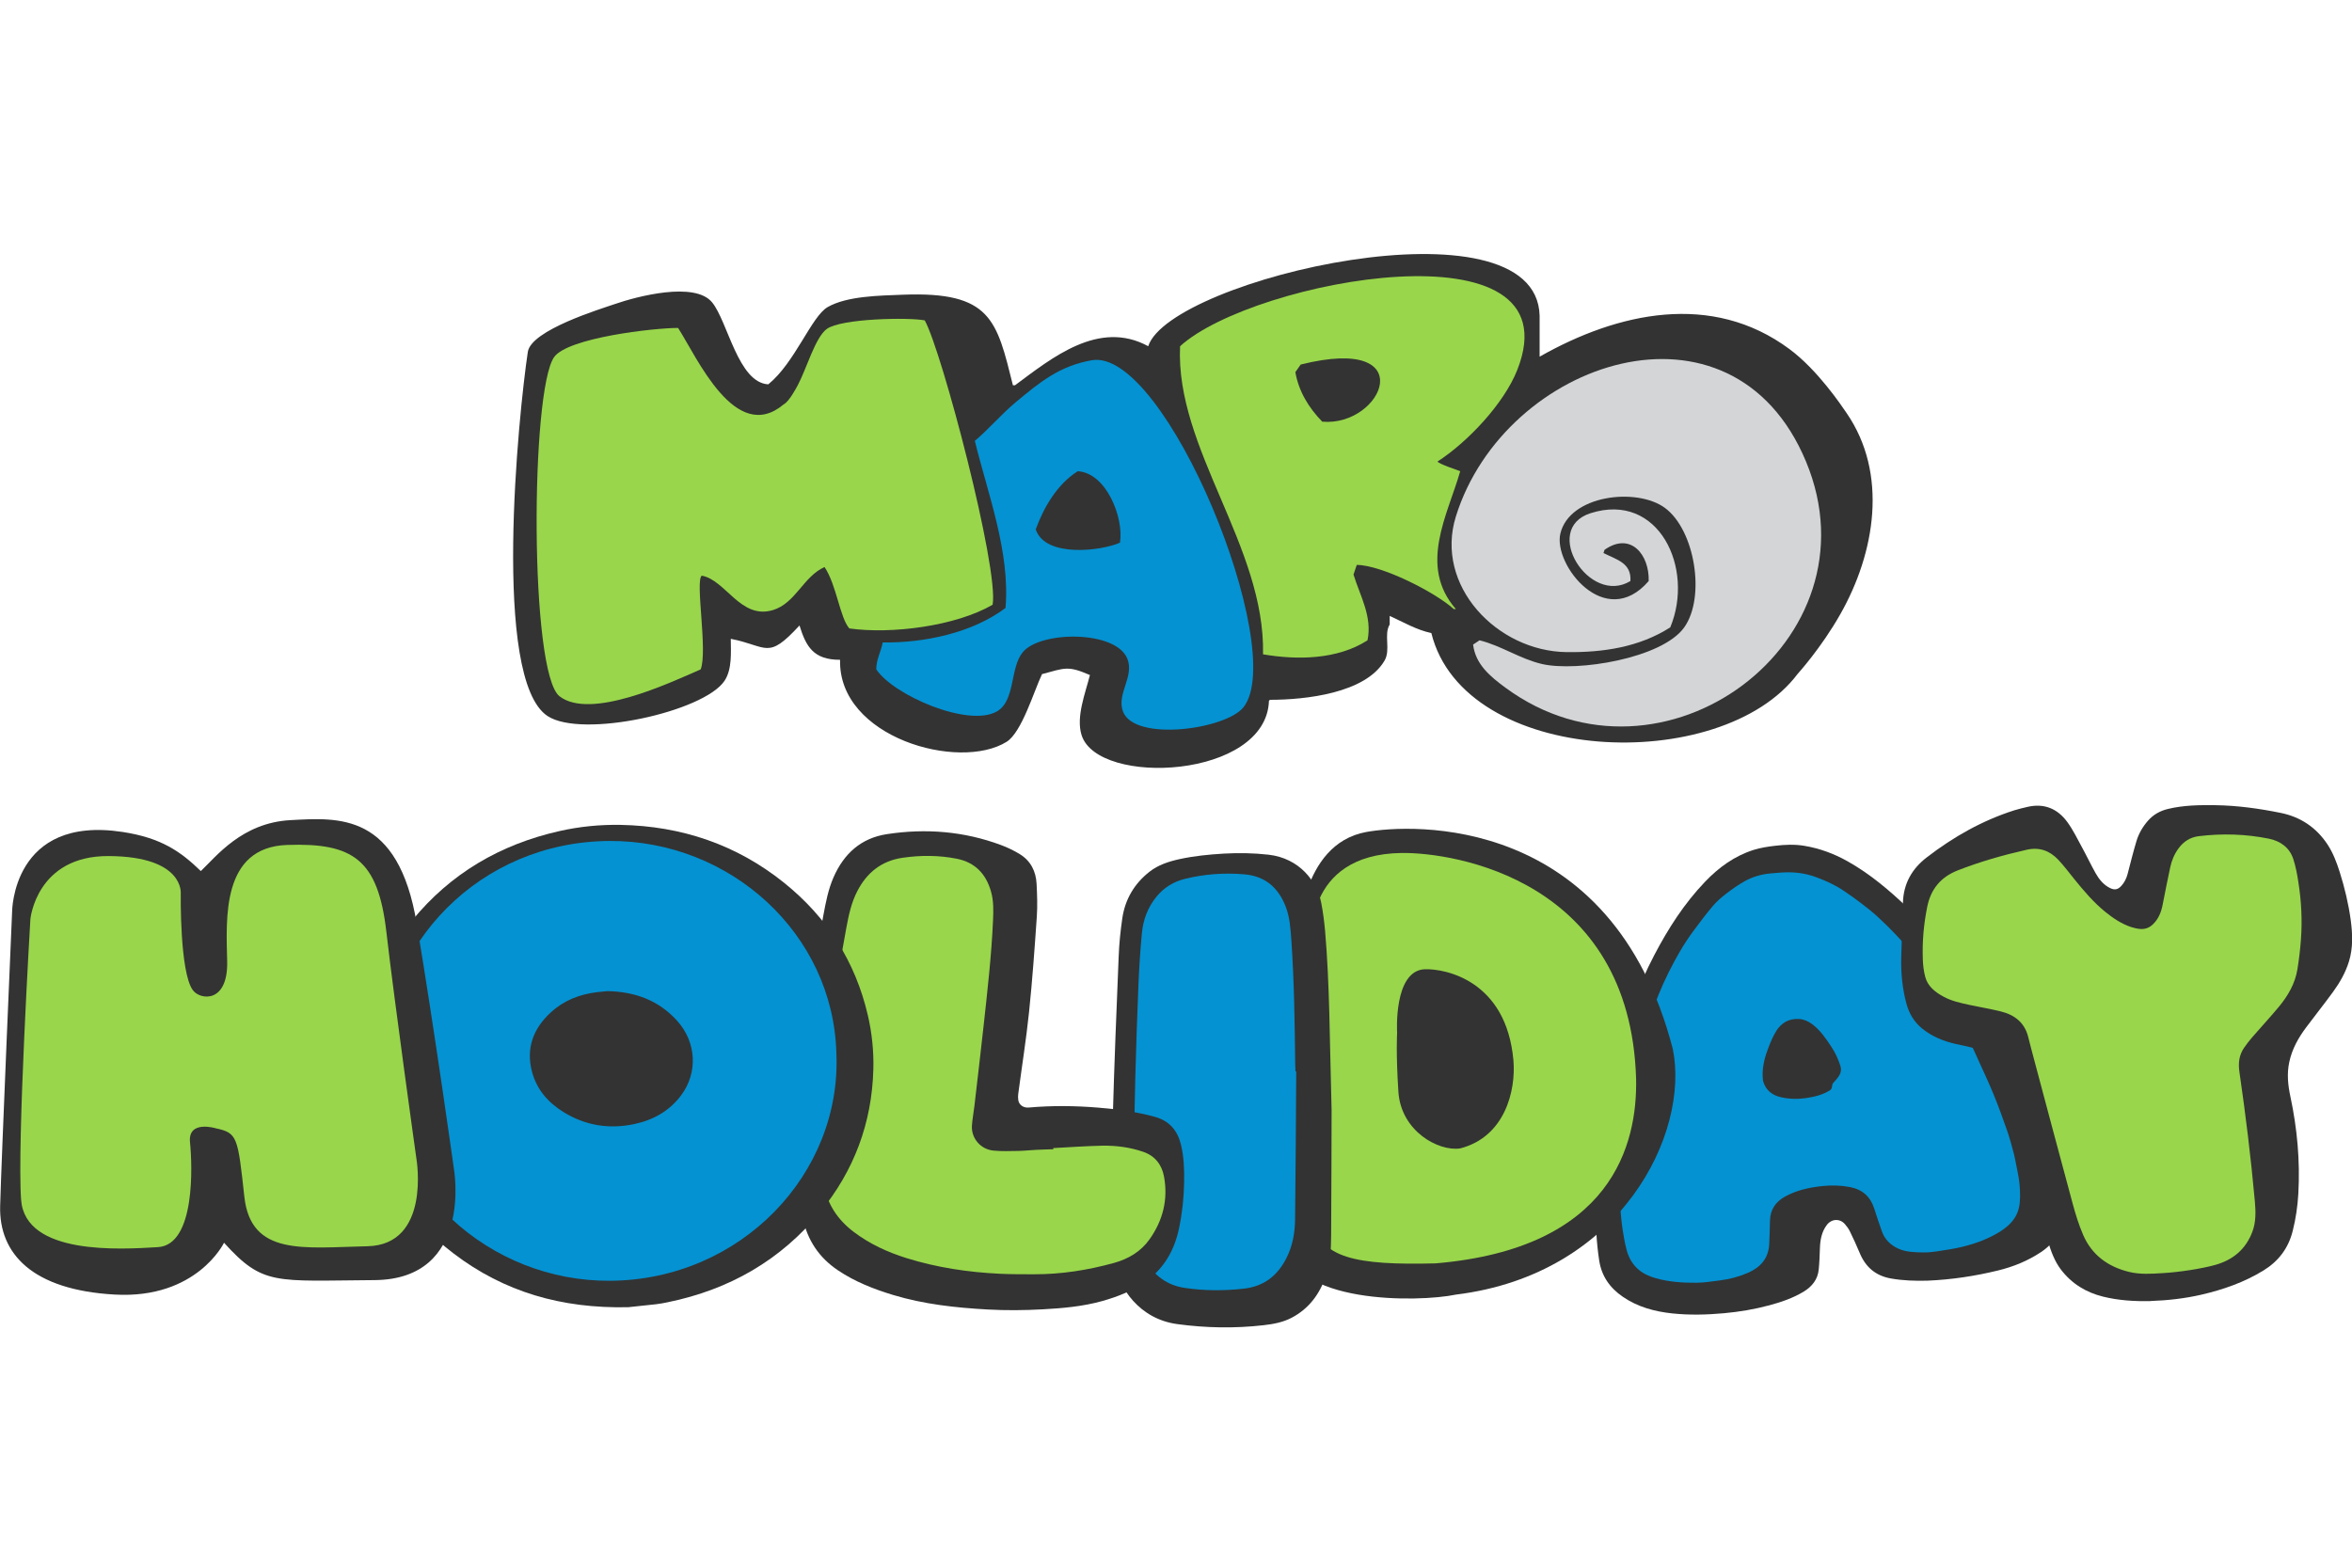
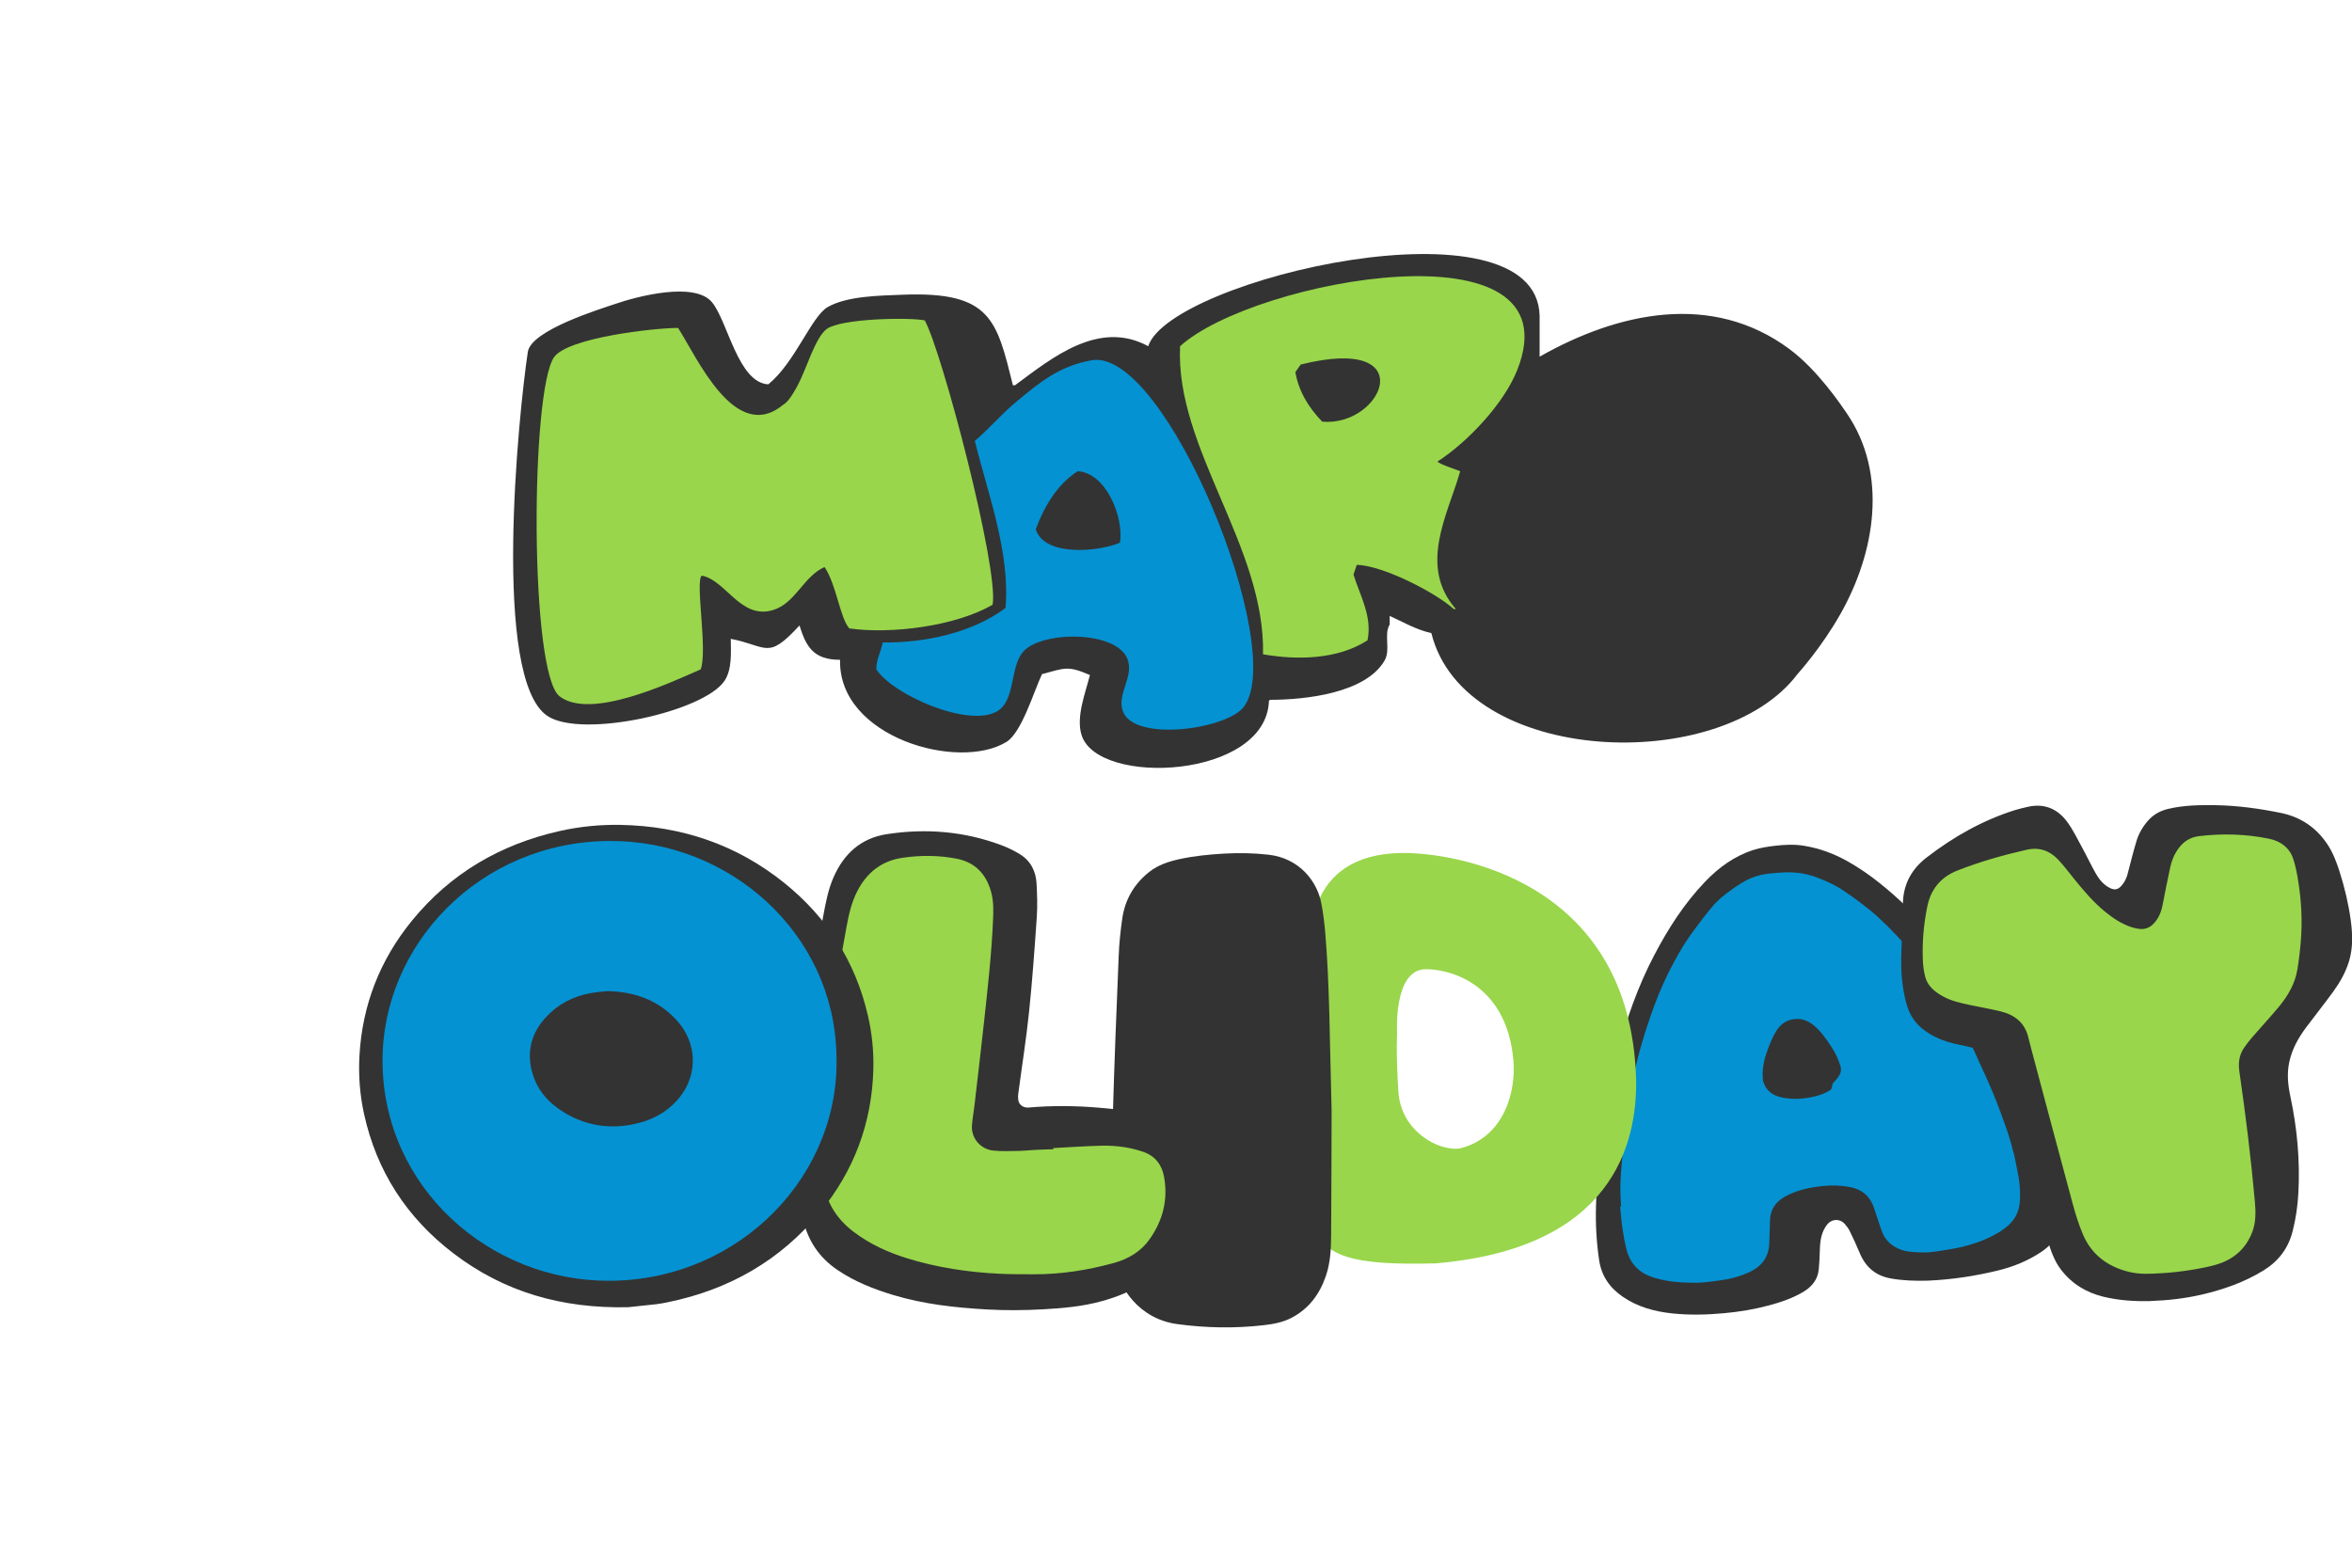
<svg xmlns="http://www.w3.org/2000/svg" viewBox="0 0 75 35" height="50" width="75">
  <path d="M 57.061,3.633 C 54.587,1.798 51.589,2.46 49.095,3.876 V 2.569 C 48.998,-1.314 37.314,1.389 36.614,3.542 35.037,2.684 33.54,3.918 32.366,4.788 h -0.066 C 31.782,2.716 31.612,1.788 28.781,1.9 28.049,1.929 27.009,1.939 26.391,2.295 25.875,2.593 25.348,4.071 24.499,4.758 23.535,4.705 23.209,2.756 22.707,2.143 22.153,1.469 20.319,1.949 19.586,2.204 c -0.436,0.152 -2.65,0.822 -2.755,1.52 -0.295,1.959 -1.158,10.439 0.63,11.614 1.1,0.722 4.985,-0.135 5.643,-1.125 0.247,-0.373 0.201,-0.919 0.199,-1.338 1.187,0.234 1.164,0.688 2.191,-0.426 0.209,0.673 0.444,1.096 1.294,1.095 -0.064,2.477 3.794,3.562 5.311,2.615 0.484,-0.302 0.873,-1.625 1.129,-2.159 0.731,-0.194 0.817,-0.278 1.527,0.03 -0.144,0.575 -0.449,1.331 -0.266,1.915 0.518,1.653 5.894,1.391 5.975,-1.094 l 0.033,-0.031 c 1.135,-6.12e-4 3.042,-0.21 3.651,-1.247 0.207,-0.353 -0.031,-0.828 0.166,-1.155 v -0.274 c 0.435,0.197 0.85,0.445 1.328,0.547 1.049,4.231 9.244,4.557 11.683,1.299 0,0 0.745,-0.818 1.359,-1.902 1.111,-1.958 1.531,-4.479 0.199,-6.415 C 58.711,5.422 57.963,4.302 57.061,3.633" fill="#333333" />
  <path d="m 29.488,2.719 c 0.544,0.969 2.372,7.926 2.164,9.069 -1.184,0.686 -3.235,0.944 -4.569,0.755 -0.303,-0.347 -0.405,-1.382 -0.79,-1.958 -0.676,0.3 -0.923,1.157 -1.649,1.374 -1.031,0.308 -1.5,-0.962 -2.267,-1.099 -0.216,0.162 0.195,2.402 -0.034,2.989 -1.026,0.451 -3.517,1.617 -4.5,0.859 -0.962,-0.742 -0.928,-9.765 -0.172,-10.821 0.443,-0.618 3.194,-0.929 3.951,-0.928 0.6,0.928 1.825,3.734 3.366,2.439 0.173,-0.089 0.392,-0.502 0.452,-0.615 0.28,-0.522 0.553,-1.515 0.922,-1.79 0.455,-0.338 2.621,-0.376 3.126,-0.275" fill="#99d64b" />
-   <path d="m 46.973,13.059 0.206,-0.137 c 0.697,0.173 1.293,0.594 1.992,0.756 1.11,0.257 3.827,-0.175 4.535,-1.168 0.688,-0.965 0.343,-3.11 -0.618,-3.813 -0.903,-0.66 -3.042,-0.409 -3.332,0.824 -0.231,0.981 1.426,3.122 2.817,1.511 0.027,-0.827 -0.567,-1.587 -1.408,-0.996 l -0.034,0.103 c 0.43,0.215 0.897,0.318 0.859,0.893 -1.308,0.798 -2.85,-1.66 -1.271,-2.164 2.171,-0.693 3.325,1.753 2.542,3.641 -0.99,0.634 -2.144,0.803 -3.298,0.79 -2.229,-0.024 -4.225,-2.125 -3.538,-4.328 1.553,-4.984 8.803,-7.419 11.164,-1.752 2.384,5.721 -4.575,10.9 -9.584,7.214 -0.48,-0.353 -0.955,-0.742 -1.031,-1.374" fill="#d3d5d7" />
  <path d="m 61.458,33.346 c -0.379,0.009 -0.77,-6.21e-4 -1.16,-0.07 -0.502,-0.089 -0.818,-0.376 -1.002,-0.827 -0.095,-0.232 -0.203,-0.46 -0.312,-0.685 -0.038,-0.078 -0.093,-0.15 -0.151,-0.218 -0.162,-0.191 -0.428,-0.177 -0.579,0.022 -0.167,0.221 -0.211,0.475 -0.221,0.74 -0.008,0.228 -0.015,0.456 -0.038,0.682 -0.031,0.317 -0.212,0.543 -0.484,0.708 -0.338,0.203 -0.708,0.33 -1.087,0.432 -0.474,0.128 -0.959,0.209 -1.449,0.254 -0.55,0.05 -1.1,0.064 -1.65,0.006 -0.566,-0.06 -1.104,-0.206 -1.576,-0.53 -0.416,-0.285 -0.679,-0.66 -0.755,-1.162 -0.087,-0.576 -0.118,-1.154 -0.101,-1.735 0.011,-0.349 0.021,-0.699 0.053,-1.046 0.041,-0.421 0.102,-0.84 0.161,-1.259 0.069,-0.496 0.132,-0.993 0.22,-1.486 0.068,-0.375 0.161,-0.746 0.259,-1.116 0.283,-1.068 0.648,-2.108 1.165,-3.093 0.442,-0.844 0.954,-1.646 1.621,-2.342 0.433,-0.453 0.935,-0.82 1.546,-1.014 0.223,-0.07 0.461,-0.106 0.696,-0.133 0.305,-0.035 0.613,-0.049 0.921,0.002 0.49,0.082 0.948,0.251 1.377,0.492 0.722,0.405 1.345,0.935 1.936,1.501 0.789,0.756 1.455,1.609 2.035,2.523 0.307,0.483 0.603,0.976 0.869,1.481 0.245,0.466 0.437,0.959 0.665,1.434 0.345,0.719 0.639,1.456 0.869,2.216 0.199,0.659 0.376,1.326 0.391,2.02 0.004,0.164 -0.01,0.33 -0.033,0.493 -0.047,0.357 -0.269,0.605 -0.562,0.799 -0.418,0.278 -0.878,0.466 -1.367,0.585 -0.737,0.18 -1.484,0.293 -2.258,0.326" fill="#333333" />
  <path d="m 57.079,20.322 c -0.209,-0.004 -0.42,0.017 -0.629,0.036 -0.285,0.026 -0.558,0.106 -0.806,0.241 -0.211,0.117 -0.41,0.259 -0.602,0.406 -0.153,0.117 -0.3,0.246 -0.424,0.392 -0.22,0.259 -0.424,0.533 -0.627,0.806 -0.304,0.409 -0.551,0.851 -0.778,1.302 -0.231,0.462 -0.422,0.939 -0.59,1.427 -0.219,0.637 -0.408,1.28 -0.54,1.938 -0.087,0.436 -0.138,0.88 -0.198,1.32 -0.059,0.427 -0.115,0.854 -0.16,1.283 -0.029,0.278 -0.047,0.556 -0.055,0.835 -0.005,0.224 0.013,0.449 0.022,0.673 -0.009,5.89e-4 -0.019,0.002 -0.03,0.002 0.024,0.231 0.039,0.462 0.073,0.691 0.032,0.224 0.072,0.446 0.127,0.665 0.055,0.222 0.156,0.427 0.323,0.594 0.171,0.173 0.387,0.271 0.618,0.336 0.428,0.12 0.868,0.147 1.31,0.143 0.239,-0.003 0.479,-0.044 0.717,-0.073 0.316,-0.038 0.619,-0.119 0.91,-0.245 0.402,-0.174 0.646,-0.459 0.675,-0.895 0.016,-0.258 0.017,-0.515 0.026,-0.774 0.01,-0.339 0.174,-0.59 0.471,-0.756 0.374,-0.21 0.788,-0.298 1.211,-0.342 0.289,-0.03 0.582,-0.022 0.871,0.034 0.398,0.077 0.65,0.308 0.77,0.683 0.08,0.249 0.161,0.499 0.251,0.744 0.089,0.244 0.27,0.42 0.505,0.53 0.251,0.118 0.528,0.122 0.8,0.127 0.144,0.002 0.289,-0.01 0.431,-0.032 0.283,-0.044 0.567,-0.083 0.843,-0.152 0.411,-0.102 0.807,-0.249 1.168,-0.471 0.185,-0.114 0.349,-0.251 0.471,-0.43 0.139,-0.204 0.178,-0.437 0.182,-0.673 0.004,-0.27 -0.02,-0.538 -0.077,-0.804 -0.043,-0.2 -0.074,-0.404 -0.125,-0.602 -0.064,-0.248 -0.132,-0.494 -0.216,-0.736 -0.131,-0.376 -0.267,-0.751 -0.418,-1.12 -0.155,-0.379 -0.329,-0.751 -0.499,-1.124 -0.189,-0.416 -0.368,-0.837 -0.612,-1.227 -0.23,-0.369 -0.445,-0.746 -0.687,-1.106 -0.224,-0.333 -0.467,-0.655 -0.717,-0.97 -0.186,-0.234 -0.389,-0.454 -0.594,-0.671 -0.187,-0.199 -0.382,-0.391 -0.584,-0.576 C 59.719,21.595 59.537,21.452 59.355,21.313 59.169,21.171 58.979,21.036 58.785,20.906 58.521,20.727 58.231,20.597 57.932,20.484 57.658,20.38 57.371,20.327 57.079,20.322 Z m 0.291,4.677 c 0.154,0.011 0.29,0.073 0.414,0.164 0.26,0.194 0.436,0.453 0.61,0.717 0.126,0.191 0.224,0.395 0.291,0.614 0.075,0.246 -0.092,0.39 -0.228,0.546 -0.056,0.065 -0.015,0.174 -0.095,0.226 -5.95e-4,3.85e-4 5.96e-4,0.002 0,0.002 -0.234,0.15 -0.498,0.215 -0.774,0.255 -0.269,0.039 -0.535,0.032 -0.798,-0.028 -0.276,-0.062 -0.48,-0.219 -0.562,-0.495 -1.63e-4,-5.49e-4 -0.002,5.49e-4 -0.002,0 -0.017,-0.06 -0.012,-0.125 -0.018,-0.186 h -0.002 c -0.007,-0.325 0.079,-0.631 0.196,-0.928 0.068,-0.173 0.141,-0.346 0.239,-0.503 3.15e-4,-5.01e-4 -3.15e-4,-0.002 0,-0.002 0.162,-0.257 0.406,-0.401 0.726,-0.38 10e-4,6.8e-5 9.32e-4,-0.002 0.002,-0.002 z" fill="#0492d2" />
  <path d="m 68.571,33.997 c -0.496,0.011 -1.01,-0.018 -1.513,-0.143 -0.536,-0.133 -0.996,-0.409 -1.344,-0.868 -0.2,-0.264 -0.312,-0.578 -0.409,-0.895 -0.491,-1.608 -0.918,-3.236 -1.338,-4.865 -0.033,-0.129 -0.069,-0.258 -0.099,-0.388 -0.105,-0.452 -0.389,-0.73 -0.794,-0.868 -0.235,-0.081 -0.483,-0.12 -0.726,-0.177 -0.382,-0.089 -0.739,-0.233 -1.053,-0.487 -0.255,-0.207 -0.416,-0.473 -0.503,-0.795 -0.129,-0.475 -0.176,-0.962 -0.166,-1.454 0.012,-0.586 0.038,-1.172 0.054,-1.759 0.016,-0.621 0.294,-1.094 0.758,-1.451 0.854,-0.659 1.777,-1.179 2.793,-1.503 0.14,-0.044 0.283,-0.076 0.426,-0.11 0.52,-0.12 0.949,0.051 1.266,0.485 0.185,0.253 0.324,0.544 0.476,0.822 0.146,0.266 0.275,0.541 0.424,0.806 0.112,0.2 0.255,0.376 0.463,0.477 0.146,0.071 0.247,0.051 0.359,-0.07 0.098,-0.107 0.161,-0.234 0.199,-0.377 0.091,-0.349 0.178,-0.699 0.281,-1.044 0.073,-0.247 0.202,-0.466 0.37,-0.658 0.173,-0.197 0.389,-0.315 0.635,-0.374 0.503,-0.122 1.015,-0.127 1.527,-0.12 0.694,0.011 1.381,0.106 2.062,0.244 0.628,0.126 1.137,0.456 1.504,1.014 0.175,0.267 0.288,0.567 0.385,0.872 0.159,0.504 0.282,1.018 0.353,1.543 0.058,0.439 0.076,0.879 -0.058,1.312 -0.11,0.357 -0.292,0.674 -0.507,0.969 -0.279,0.382 -0.573,0.752 -0.856,1.13 -0.248,0.332 -0.451,0.689 -0.54,1.109 -0.08,0.372 -0.042,0.736 0.036,1.1 0.217,1.02 0.312,2.052 0.253,3.097 -0.023,0.402 -0.081,0.798 -0.179,1.187 -0.14,0.561 -0.458,0.969 -0.93,1.261 -0.622,0.382 -1.295,0.615 -1.994,0.776 -0.526,0.12 -1.057,0.18 -1.613,0.2" fill="#333333" />
  <path d="m 68.947,33.106 c -0.354,0.022 -0.709,0.045 -1.057,-0.04 -0.68,-0.166 -1.189,-0.546 -1.463,-1.18 -0.138,-0.319 -0.241,-0.654 -0.332,-0.989 -0.448,-1.652 -0.886,-3.306 -1.327,-4.96 -0.032,-0.121 -0.063,-0.243 -0.093,-0.364 -0.113,-0.454 -0.43,-0.706 -0.876,-0.815 -0.328,-0.081 -0.663,-0.136 -0.994,-0.207 -0.288,-0.062 -0.578,-0.124 -0.839,-0.268 -0.263,-0.144 -0.495,-0.327 -0.574,-0.624 -0.049,-0.183 -0.072,-0.376 -0.078,-0.565 -0.02,-0.562 0.029,-1.12 0.141,-1.673 0.112,-0.554 0.422,-0.944 0.967,-1.159 0.716,-0.281 1.454,-0.49 2.204,-0.66 0.408,-0.093 0.736,0.032 1.005,0.316 0.184,0.194 0.343,0.41 0.512,0.618 0.305,0.376 0.616,0.745 0.997,1.053 0.249,0.2 0.514,0.379 0.823,0.48 0.09,0.03 0.187,0.051 0.281,0.059 0.156,0.013 0.293,-0.037 0.406,-0.146 0.181,-0.174 0.266,-0.391 0.312,-0.628 0.077,-0.397 0.156,-0.794 0.241,-1.191 0.046,-0.216 0.13,-0.419 0.263,-0.601 0.161,-0.223 0.376,-0.361 0.652,-0.394 0.746,-0.09 1.491,-0.069 2.228,0.08 0.373,0.075 0.662,0.284 0.782,0.65 0.076,0.234 0.123,0.48 0.16,0.724 0.098,0.615 0.13,1.234 0.083,1.855 -0.024,0.315 -0.061,0.629 -0.112,0.941 -0.074,0.453 -0.301,0.844 -0.593,1.195 -0.274,0.33 -0.568,0.645 -0.848,0.969 -0.092,0.107 -0.179,0.219 -0.259,0.335 -0.161,0.232 -0.189,0.492 -0.15,0.763 0.2,1.373 0.368,2.751 0.493,4.132 0.029,0.328 0.04,0.658 -0.079,0.973 -0.207,0.551 -0.611,0.899 -1.188,1.059 -0.432,0.12 -1.138,0.231 -1.689,0.262" fill="#99d64b" />
-   <path d="m 41.406,22.406 c 0,0 0.034,-2.978 2.155,-3.369 1.416,-0.261 7.837,-0.606 9.782,6.924 0.544,2.679 -1.642,7.181 -6.915,7.829 -1.193,0.251 -5.294,0.314 -5.462,-1.695 -0.167,-2.009 0.439,-9.689 0.439,-9.689 z" fill="#333333" />
  <path d="m 44.695,19.705 c -3.175,0.041 -2.867,2.91 -2.867,2.91 10e-7,0 -0.02,7.373 0.062,8.705 0.082,1.331 1.412,1.536 3.89,1.474 5.638,-0.478 6.432,-3.809 6.392,-5.878 -0.184,-6.37 -5.817,-7.232 -7.476,-7.211 z m 0.738,3.708 c 0.338,-0.01 0.987,0.082 1.581,0.494 0.297,0.206 0.581,0.492 0.804,0.885 0.223,0.393 0.385,0.894 0.442,1.529 0.041,0.481 -0.027,1.092 -0.283,1.627 -0.256,0.535 -0.701,0.996 -1.418,1.18 -0.348,0.051 -0.819,-0.088 -1.213,-0.395 -0.394,-0.307 -0.713,-0.784 -0.754,-1.408 -0.082,-1.249 -0.041,-1.883 -0.041,-1.883 0,0 -0.031,-0.498 0.064,-1 0.047,-0.251 0.126,-0.502 0.256,-0.694 0.13,-0.192 0.311,-0.325 0.562,-0.335 z" fill="#99d64b" />
  <path d="m 42.462,27.875 c -0.002,0.992 -0.006,2.515 -0.015,4.038 -0.002,0.438 -0.026,0.876 -0.172,1.295 -0.197,0.568 -0.536,1.032 -1.09,1.322 -0.279,0.146 -0.587,0.202 -0.898,0.237 -0.917,0.104 -1.831,0.088 -2.746,-0.036 -1.213,-0.164 -1.864,-1.153 -2.018,-1.965 -0.079,-0.418 -0.083,-0.84 -0.079,-1.262 0.011,-1.132 0.009,-2.265 0.041,-3.396 0.048,-1.702 0.117,-3.403 0.187,-5.104 0.015,-0.405 0.057,-0.81 0.115,-1.211 0.088,-0.604 0.378,-1.105 0.868,-1.49 0.28,-0.219 0.612,-0.326 0.956,-0.402 0.465,-0.101 0.938,-0.148 1.412,-0.176 0.479,-0.027 0.954,-0.019 1.431,0.035 0.981,0.113 1.545,0.846 1.679,1.543 0.056,0.292 0.094,0.588 0.121,0.885 0.148,1.715 0.144,3.435 0.207,5.685" fill="#333333" />
-   <path d="m 41.334,26.671 c -0.011,1.572 -0.017,3.143 -0.037,4.715 -0.004,0.431 -0.078,0.853 -0.279,1.246 -0.28,0.55 -0.708,0.895 -1.352,0.968 -0.633,0.071 -1.262,0.071 -1.891,-0.024 -0.564,-0.084 -0.96,-0.392 -1.246,-0.858 -0.255,-0.417 -0.355,-0.875 -0.367,-1.35 -0.015,-0.581 -0.015,-1.163 -0.009,-1.745 0.011,-0.925 0.025,-1.85 0.05,-2.774 0.026,-0.993 0.06,-1.985 0.101,-2.977 0.023,-0.538 0.057,-1.077 0.109,-1.613 0.041,-0.43 0.189,-0.828 0.474,-1.171 0.237,-0.285 0.537,-0.469 0.898,-0.558 0.622,-0.152 1.252,-0.199 1.891,-0.144 0.678,0.057 1.091,0.435 1.322,1.03 0.132,0.341 0.154,0.703 0.18,1.063 0.091,1.319 0.108,2.642 0.123,3.964 0.002,0.076 0.004,0.153 0.009,0.23 0.006,0 0.015,0 0.022,0" fill="#0492d2" />
  <path d="m 25.345,29.122 c 0.013,-0.414 0.012,-0.83 0.042,-1.243 0.049,-0.689 0.098,-1.38 0.183,-2.066 0.087,-0.711 0.211,-1.418 0.329,-2.125 0.111,-0.666 0.233,-1.33 0.356,-1.993 0.077,-0.413 0.155,-0.827 0.325,-1.215 0.331,-0.756 0.88,-1.251 1.703,-1.376 1.238,-0.189 2.455,-0.092 3.635,0.347 0.207,0.077 0.411,0.174 0.599,0.29 0.349,0.213 0.518,0.548 0.538,0.952 0.017,0.346 0.031,0.695 0.007,1.04 -0.07,1.015 -0.142,2.029 -0.247,3.04 -0.091,0.873 -0.23,1.743 -0.345,2.614 -0.009,0.066 -0.009,0.135 0.001,0.2 0.023,0.153 0.163,0.252 0.332,0.237 0.744,-0.066 1.488,-0.058 2.231,0.004 0.604,0.05 1.203,0.131 1.79,0.292 0.461,0.127 0.722,0.43 0.834,0.886 0.097,0.399 0.108,0.804 0.101,1.21 -0.008,0.491 -0.061,0.978 -0.162,1.459 -0.146,0.697 -0.476,1.278 -1.06,1.694 -0.422,0.302 -0.898,0.489 -1.394,0.628 -0.621,0.173 -1.257,0.228 -1.895,0.263 -0.585,0.032 -1.172,0.038 -1.758,0.005 -1.017,-0.057 -2.026,-0.166 -3.007,-0.462 -0.62,-0.188 -1.218,-0.422 -1.76,-0.786 -0.603,-0.404 -0.976,-0.959 -1.126,-1.676 -0.154,-0.732 -0.216,-1.473 -0.252,-2.219" fill="#333333" />
  <path d="m 33.587,29.117 c 0.517,-0.027 1.034,-0.065 1.551,-0.076 0.45,-0.009 0.898,0.05 1.322,0.197 0.372,0.13 0.588,0.408 0.658,0.789 0.134,0.729 -0.034,1.396 -0.461,1.999 -0.275,0.388 -0.67,0.626 -1.134,0.754 -0.836,0.231 -1.686,0.365 -2.555,0.362 -0.359,-0.001 -0.72,0.001 -1.079,-0.016 -1.015,-0.048 -2.015,-0.198 -2.984,-0.5 -0.604,-0.189 -1.172,-0.45 -1.676,-0.831 -0.518,-0.391 -0.851,-0.889 -0.961,-1.529 -0.114,-0.663 -0.126,-1.331 -0.126,-2.002 8.15e-4,-0.664 0.041,-1.327 0.131,-1.985 0.085,-0.613 0.193,-1.224 0.298,-1.835 0.135,-0.785 0.274,-1.569 0.417,-2.352 0.074,-0.4 0.158,-0.799 0.348,-1.167 0.301,-0.586 0.767,-0.969 1.445,-1.067 0.576,-0.084 1.152,-0.083 1.726,0.03 0.596,0.118 0.935,0.494 1.093,1.043 0.088,0.303 0.079,0.616 0.065,0.927 -0.049,1.12 -0.177,2.234 -0.299,3.348 -0.094,0.861 -0.196,1.72 -0.296,2.581 -0.024,0.209 -0.066,0.416 -0.078,0.624 -0.021,0.396 0.278,0.745 0.684,0.786 0.262,0.026 0.528,0.015 0.792,0.011 0.187,-0.003 0.373,-0.025 0.56,-0.034 0.187,-0.01 0.374,-0.014 0.56,-0.02 -6.89e-4,-0.012 -6.89e-4,-0.024 -0.002,-0.037" fill="#99d64b" />
  <path d="m 20.037,34.192 c -2.142,0.048 -3.97,-0.494 -5.566,-1.708 -1.506,-1.146 -2.465,-2.637 -2.864,-4.463 -0.134,-0.614 -0.18,-1.236 -0.144,-1.862 0.092,-1.606 0.651,-3.044 1.68,-4.303 1.219,-1.492 2.802,-2.424 4.703,-2.851 0.639,-0.144 1.29,-0.208 1.945,-0.196 1.948,0.037 3.695,0.632 5.202,1.838 1.386,1.11 2.282,2.523 2.68,4.231 0.133,0.571 0.192,1.152 0.176,1.735 -0.047,1.695 -0.608,3.216 -1.695,4.543 -1.257,1.533 -2.891,2.474 -4.857,2.877 -0.121,0.025 -0.242,0.049 -0.364,0.063 -0.338,0.039 -0.677,0.073 -0.897,0.096" fill="#333333" />
  <path d="m 26.67,26.086 c 0.172,3.848 -3.042,7.231 -7.208,7.263 -3.832,0.03 -7.24,-2.962 -7.264,-6.982 -0.023,-3.727 3.097,-7.023 7.236,-7.045 3.852,-0.021 7.133,2.957 7.236,6.763 m -7.316,-1.973 c -0.106,0.011 -0.212,0.02 -0.317,0.032 -0.558,0.068 -1.06,0.266 -1.47,0.642 -0.565,0.519 -0.799,1.148 -0.603,1.894 0.147,0.56 0.505,0.978 0.999,1.285 0.696,0.432 1.455,0.557 2.259,0.387 0.611,-0.129 1.126,-0.42 1.499,-0.919 0.538,-0.722 0.487,-1.687 -0.122,-2.369 -0.593,-0.664 -1.359,-0.939 -2.245,-0.953" fill="#0492d2" />
-   <path d="m 7.144,32.136 c 0,0 -0.866,1.8 -3.485,1.653 -2.619,-0.146 -3.696,-1.297 -3.654,-2.825 0.042,-1.528 0.381,-9.382 0.381,-9.382 0,0 0.002,-3.087 3.526,-2.547 1.241,0.19 1.855,0.631 2.492,1.247 0.486,-0.46 1.31,-1.54 2.852,-1.624 1.542,-0.084 3.443,-0.251 4.034,3.306 0.591,3.558 1.183,7.806 1.183,7.806 0,0 0.634,3.537 -2.535,3.558 -3.168,0.021 -3.548,0.188 -4.795,-1.193 z" fill="#333333" />
-   <path d="m 6.888,28.488 c 0,0 -0.903,-0.281 -0.829,0.444 0.074,0.725 0.178,3.27 -1.021,3.344 -1.199,0.074 -4.232,0.266 -4.365,-1.509 -0.133,-1.776 0.296,-8.952 0.296,-8.952 0,0 0.19,-2.027 2.501,-2.012 2.419,0.015 2.294,1.199 2.294,1.199 0,0 -0.037,2.501 0.385,3.078 0.229,0.318 1.125,0.429 1.095,-0.917 -0.03,-1.347 -0.192,-3.64 1.909,-3.714 2.101,-0.074 2.9,0.459 3.167,2.767 0.266,2.308 0.962,7.265 0.962,7.265 0,0 0.459,2.723 -1.568,2.767 C 9.685,32.291 7.998,32.572 7.791,30.663 7.583,28.755 7.569,28.636 6.888,28.488 Z" fill="#99d64b" />
+   <path d="m 7.144,32.136 z" fill="#333333" />
  <path d="m 44.589,1.326 c -2.634,0.145 -5.796,1.153 -6.959,2.217 -0.155,3.268 2.72,6.382 2.645,9.826 1.091,0.187 2.37,0.172 3.332,-0.447 0.156,-0.753 -0.23,-1.402 -0.447,-2.096 l 0.104,-0.309 c 0.801,0.007 2.501,0.871 3.092,1.408 h 0.068 c -1.205,-1.379 -0.258,-3.006 0.139,-4.396 -0.098,-0.039 -0.694,-0.237 -0.723,-0.309 0.964,-0.624 2.12,-1.849 2.543,-2.922 C 49.329,1.9 47.223,1.181 44.589,1.326 Z m -1.094,2.699 c 0.398,0.139 0.544,0.413 0.508,0.713 -0.036,0.299 -0.254,0.623 -0.584,0.861 -0.33,0.239 -0.772,0.393 -1.256,0.35 -0.431,-0.444 -0.75,-0.964 -0.857,-1.58 l 0.17,-0.242 c 0.971,-0.244 1.622,-0.24 2.02,-0.102 z" fill="#99d64b" />
  <path d="m 34.812,3.99 c -1.031,0.182 -1.656,0.701 -2.42,1.336 -0.459,0.382 -0.866,0.864 -1.307,1.236 0.421,1.711 1.128,3.54 0.979,5.328 -1.064,0.799 -2.595,1.119 -3.916,1.1 -0.056,0.298 -0.209,0.547 -0.205,0.859 0.55,0.827 2.941,1.863 3.848,1.34 0.594,-0.343 0.408,-1.387 0.824,-1.889 0.569,-0.686 2.965,-0.699 3.332,0.205 0.233,0.573 -0.346,1.123 -0.139,1.684 0.364,0.982 3.293,0.575 3.848,-0.137 C 41.089,13.213 37.168,3.574 34.812,3.99 Z M 34.367,7.529 c 0.457,0.028 0.824,0.397 1.062,0.859 0.239,0.462 0.348,1.017 0.285,1.42 -0.288,0.129 -0.883,0.254 -1.445,0.23 -0.281,-0.012 -0.554,-0.061 -0.775,-0.164 -0.221,-0.103 -0.391,-0.26 -0.467,-0.49 0.257,-0.705 0.684,-1.441 1.34,-1.855 z" fill="#0492d2" />
</svg>